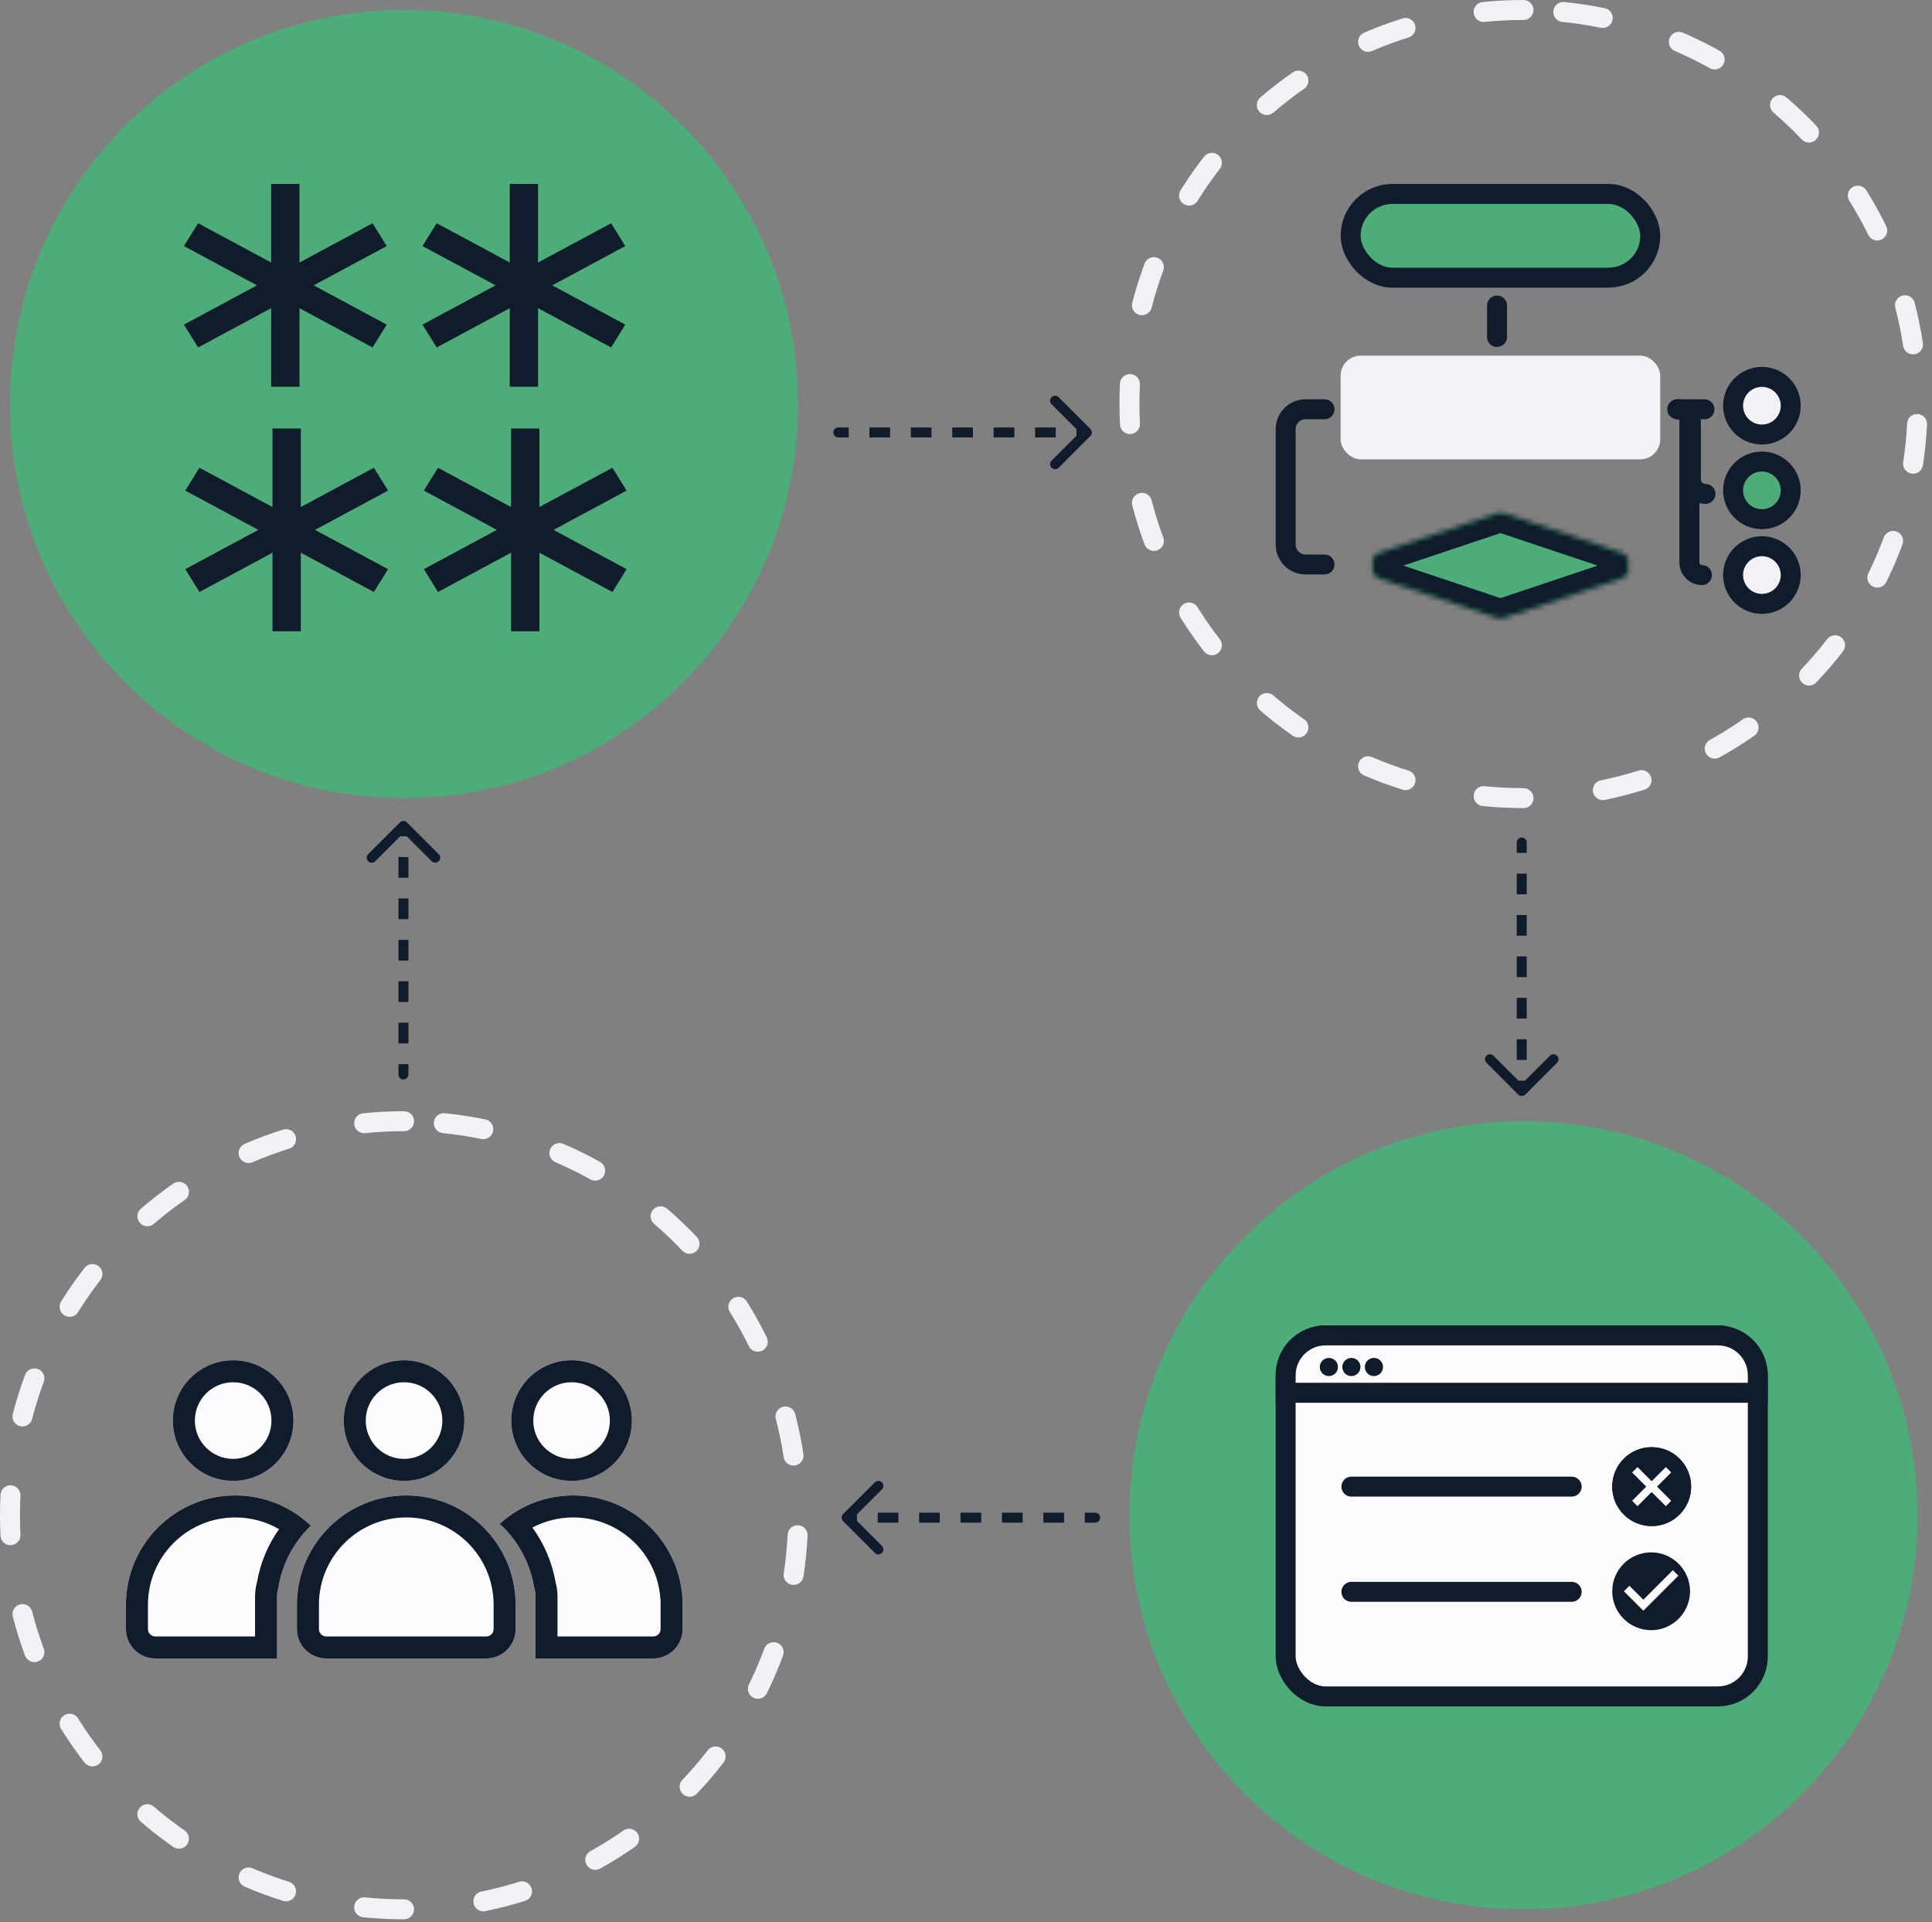
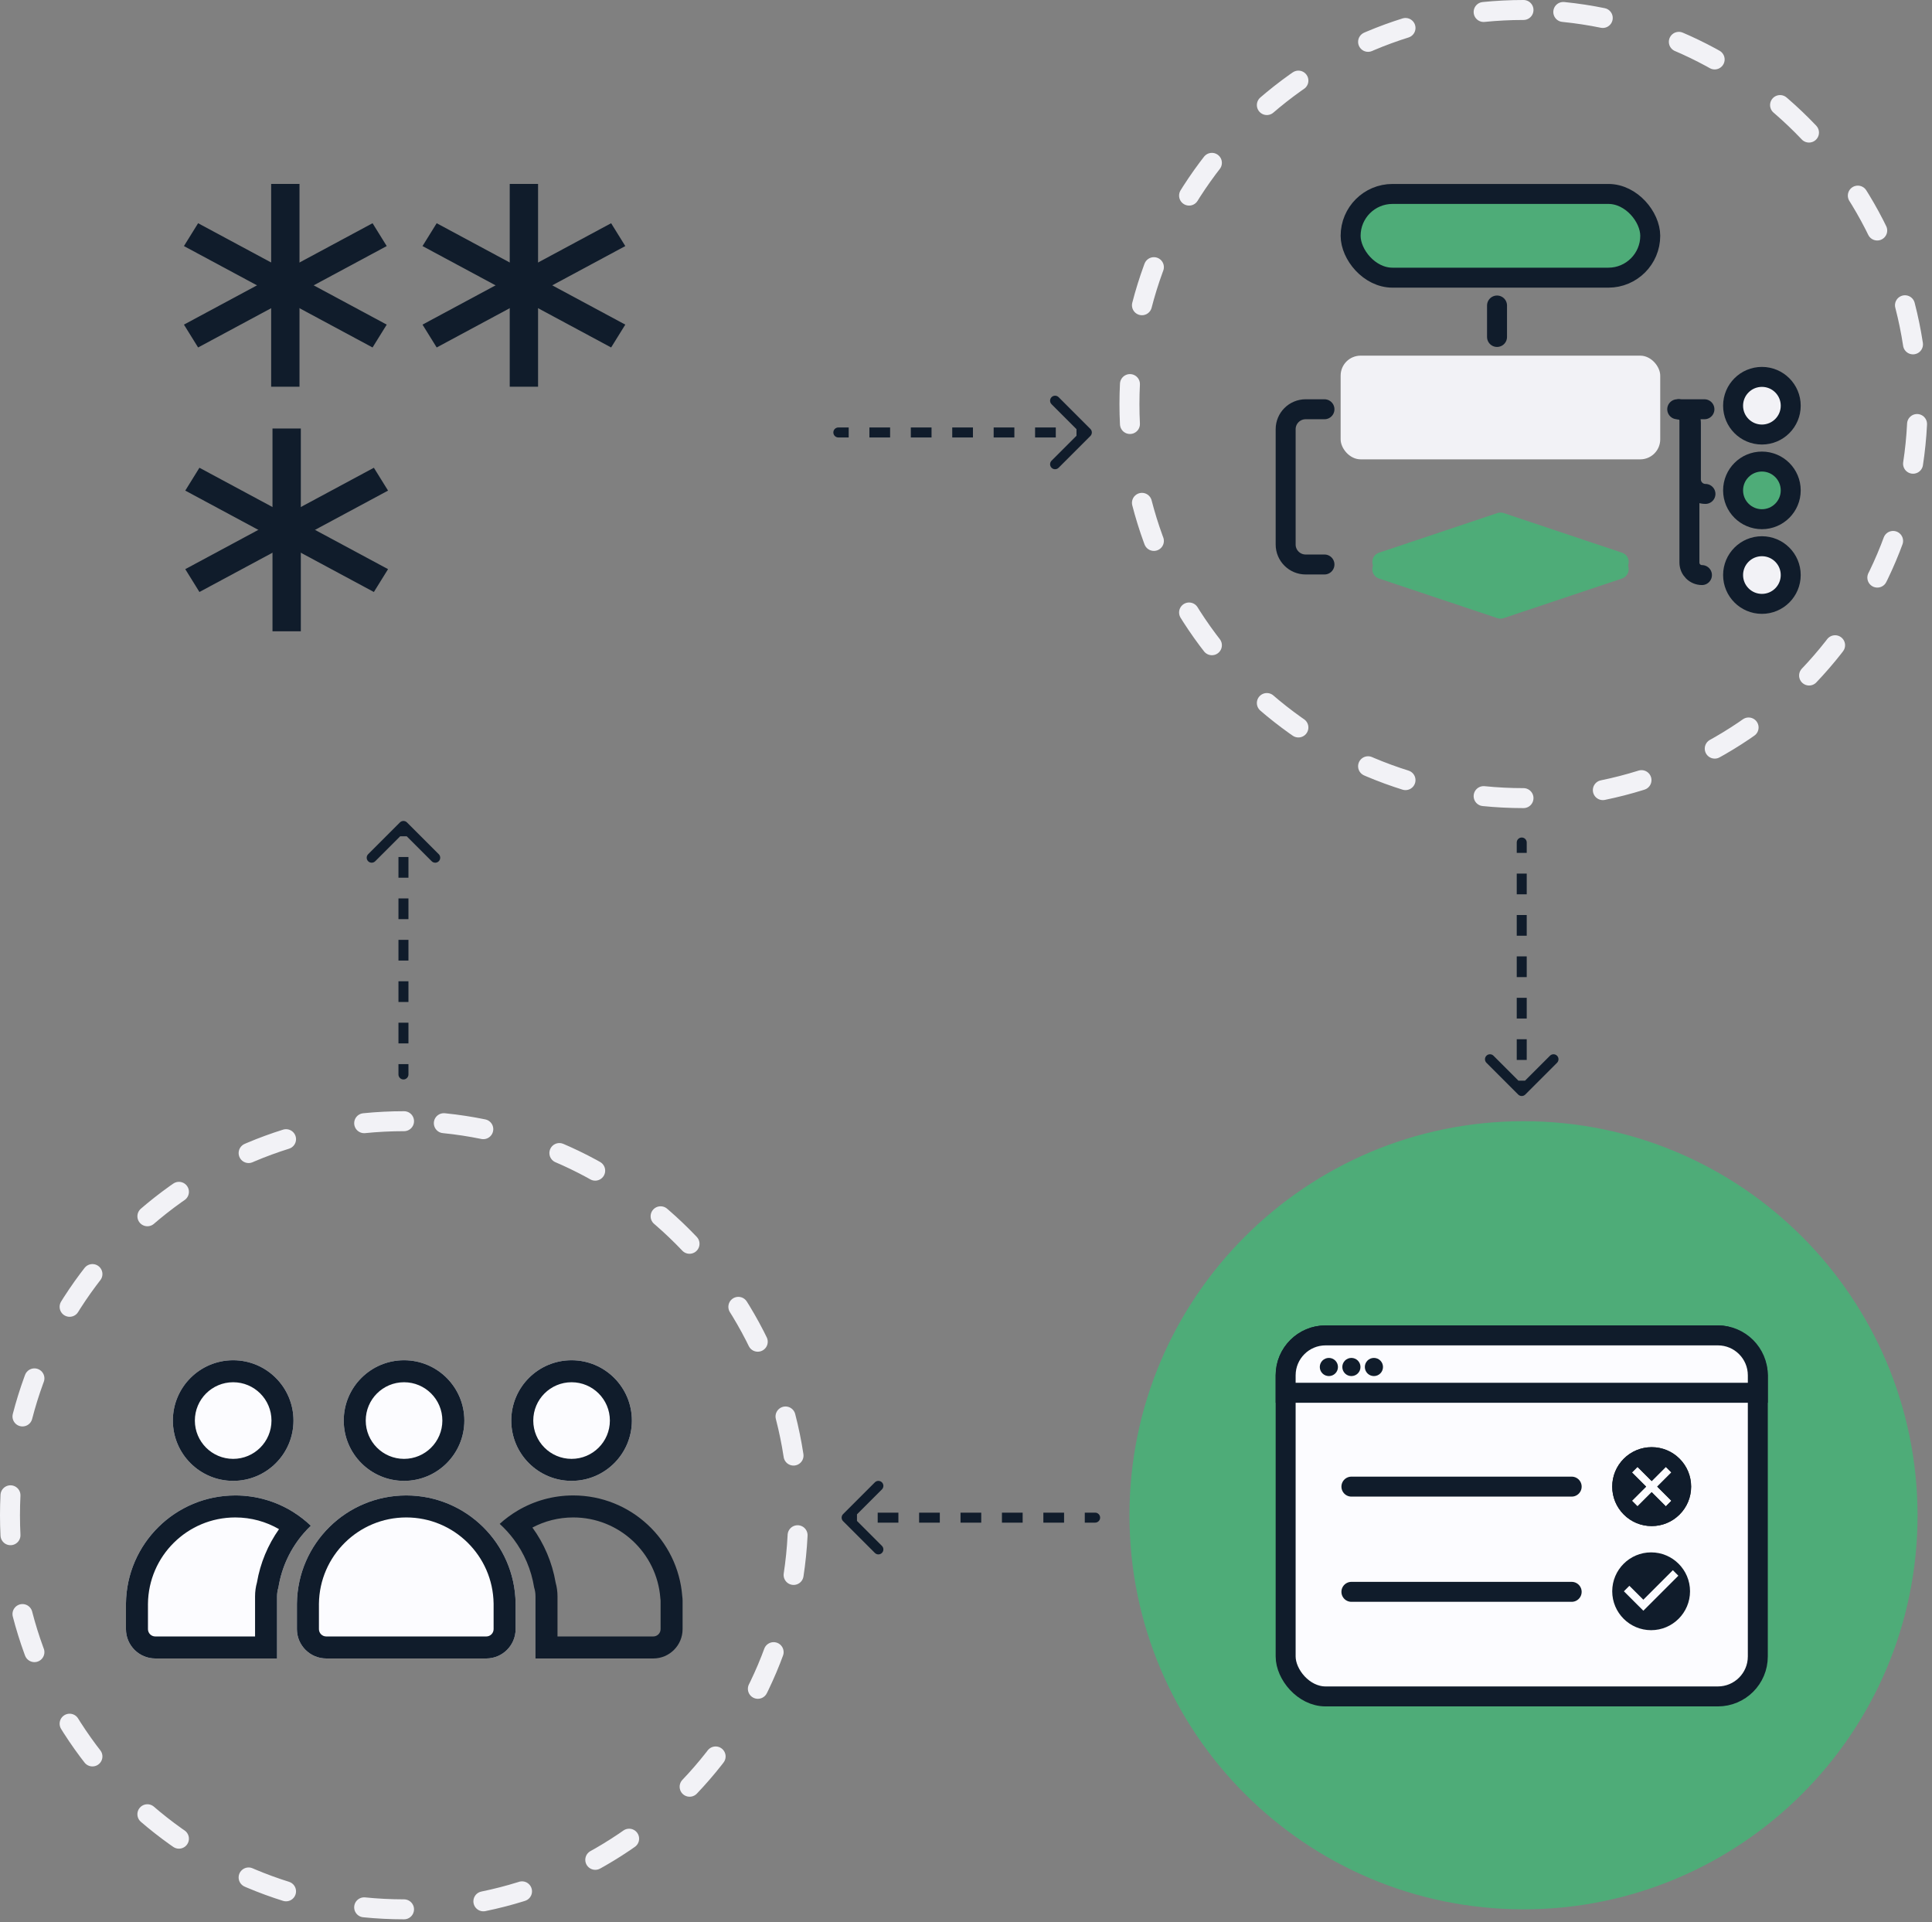
<svg xmlns="http://www.w3.org/2000/svg" width="387" height="385" viewBox="0 0 387 385" fill="none">
  <rect x="0" y="0" width="387" height="385" fill="#808080" stroke="none" />
-   <path d="M80.934 2C37.348 2 2 37.348 2 80.934C2 124.519 37.348 159.868 80.934 159.868C124.519 159.868 159.868 124.519 159.868 80.934C159.813 37.348 124.519 2 80.934 2Z" fill="#4EAC78" />
  <path d="M80.934 224.582C37.348 224.582 2 259.93 2 303.516C2 347.101 37.348 382.45 80.934 382.45C124.519 382.45 159.868 347.101 159.868 303.516C159.813 259.93 124.519 224.582 80.934 224.582Z" stroke="#F2F2F6" stroke-width="4" stroke-linecap="round" stroke-dasharray="8 16" />
  <path d="M305.174 2C261.589 2 226.241 37.348 226.241 80.934C226.241 124.519 261.589 159.868 305.174 159.868C348.76 159.868 384.108 124.519 384.108 80.934C384.054 37.348 348.76 2 305.174 2Z" stroke="#F2F2F6" stroke-width="4" stroke-linecap="round" stroke-dasharray="8 16" />
  <path d="M305.174 224.582C261.589 224.582 226.241 259.93 226.241 303.516C226.241 347.101 261.589 382.45 305.174 382.45C348.76 382.45 384.108 347.101 384.108 303.516C384.054 259.93 348.76 224.582 305.174 224.582Z" fill="#4EAC78" />
  <g clip-path="url(#clip0_7500_9238)">
    <path d="M54.316 77.465H59.992L59.992 36.846H54.316L54.316 77.465Z" fill="#101C2B" />
    <path d="M74.627 69.6L77.465 65.023L39.684 44.713L36.845 49.289L74.627 69.6Z" fill="#101C2B" />
    <path d="M39.684 69.6L36.845 65.023L74.627 44.713L77.465 49.289L39.684 69.6Z" fill="#101C2B" />
  </g>
  <g clip-path="url(#clip1_7500_9238)">
    <path d="M102.104 77.465H107.78L107.78 36.846H102.104V77.465Z" fill="#101C2B" />
    <path d="M122.415 69.6L125.253 65.023L87.472 44.713L84.633 49.289L122.415 69.6Z" fill="#101C2B" />
    <path d="M87.472 69.6L84.633 65.023L122.415 44.713L125.253 49.289L87.472 69.6Z" fill="#101C2B" />
  </g>
  <g clip-path="url(#clip2_7500_9238)">
    <path d="M60.259 85.828L54.583 85.828L54.583 126.448L60.259 126.448L60.259 85.828Z" fill="#101C2B" />
    <path d="M39.948 93.693L37.111 98.27L74.891 118.58L77.73 114.004L39.948 93.693Z" fill="#101C2B" />
    <path d="M74.891 93.693L77.73 98.27L39.948 118.58L37.111 114.004L74.891 93.693Z" fill="#101C2B" />
  </g>
  <g clip-path="url(#clip3_7500_9238)">
    <path d="M108.047 85.828L102.371 85.828L102.371 126.448L108.047 126.448L108.047 85.828Z" fill="#101C2B" />
-     <path d="M87.736 93.693L84.899 98.27L122.68 118.58L125.518 114.004L87.736 93.693Z" fill="#101C2B" />
    <path d="M122.68 93.693L125.518 98.27L87.736 118.58L84.899 114.004L122.68 93.693Z" fill="#101C2B" />
  </g>
  <rect x="257.53" y="267.486" width="94.579" height="72.317" rx="8" fill="#FCFCFF" stroke="#101C2B" stroke-width="4" stroke-linecap="round" />
  <path d="M257.53 275.486C257.53 271.068 261.112 267.486 265.53 267.486H344.11C348.528 267.486 352.11 271.068 352.11 275.486V278.981H257.53V275.486Z" fill="#FCFCFF" stroke="#101C2B" stroke-width="4" stroke-linecap="round" />
  <circle cx="266.188" cy="273.817" r="1.819" fill="#101C2B" />
  <circle cx="270.699" cy="273.817" r="1.819" fill="#101C2B" />
  <circle cx="275.21" cy="273.817" r="1.819" fill="#101C2B" />
  <path fill-rule="evenodd" clip-rule="evenodd" d="M325.258 303.369C326.749 304.86 328.734 305.682 330.848 305.682C332.962 305.682 334.947 304.86 336.438 303.369C337.929 301.878 338.75 299.893 338.75 297.779C338.75 295.666 337.929 293.681 336.438 292.189C334.947 290.698 332.961 289.877 330.848 289.877C328.734 289.877 326.749 290.698 325.258 292.189C323.767 293.681 322.946 295.666 322.946 297.779C322.946 299.893 323.767 301.878 325.258 303.369ZM333.685 301.73L330.847 298.893L330.847 298.893L328.01 301.73L326.897 300.615L329.734 297.778L326.897 294.941L328.01 293.827L330.847 296.665L333.685 293.827L334.799 294.941L331.962 297.778L334.799 300.615L333.685 301.73Z" fill="#171C21" />
  <path fill-rule="evenodd" clip-rule="evenodd" d="M325.258 303.369C326.749 304.86 328.734 305.682 330.848 305.682C332.962 305.682 334.947 304.86 336.438 303.369C337.929 301.878 338.75 299.893 338.75 297.779C338.75 295.666 337.929 293.681 336.438 292.189C334.947 290.698 332.961 289.877 330.848 289.877C328.734 289.877 326.749 290.698 325.258 292.189C323.767 293.681 322.946 295.666 322.946 297.779C322.946 299.893 323.767 301.878 325.258 303.369ZM333.685 301.73L330.847 298.893L330.847 298.893L328.01 301.73L326.897 300.615L329.734 297.778L326.897 294.941L328.01 293.827L330.847 296.665L333.685 293.827L334.799 294.941L331.962 297.778L334.799 300.615L333.685 301.73Z" fill="#101C2B" />
  <path fill-rule="evenodd" clip-rule="evenodd" d="M330.738 326.534C326.441 326.534 322.946 323.039 322.946 318.742C322.946 314.445 326.441 310.949 330.738 310.949C335.035 310.949 338.531 314.445 338.531 318.742C338.531 323.039 335.035 326.534 330.738 326.534ZM326.382 317.642H326.382L325.283 318.741L329.18 322.637L336.193 315.624L335.094 314.517L329.18 320.432L326.382 317.642H326.382Z" fill="#101C2B" />
  <path d="M270.701 297.779H314.822" stroke="#101C2B" stroke-width="4" stroke-linecap="round" />
  <path d="M270.701 318.854H314.822" stroke="#101C2B" stroke-width="4" stroke-linecap="round" />
  <path d="M167.929 85.625C167.377 85.625 166.929 86.073 166.929 86.625C166.929 87.177 167.377 87.625 167.929 87.625L167.929 85.625ZM218.415 87.332C218.805 86.942 218.805 86.308 218.415 85.918L212.051 79.554C211.66 79.163 211.027 79.163 210.636 79.554C210.246 79.945 210.246 80.578 210.636 80.968L216.293 86.625L210.636 92.282C210.246 92.672 210.246 93.305 210.636 93.696C211.027 94.087 211.66 94.087 212.051 93.696L218.415 87.332ZM167.929 87.625L170.003 87.625L170.003 85.625L167.929 85.625L167.929 87.625ZM174.151 87.625L178.299 87.625L178.299 85.625L174.151 85.625L174.151 87.625ZM182.448 87.625L186.596 87.625L186.596 85.625L182.448 85.625L182.448 87.625ZM190.744 87.625L194.892 87.625L194.892 85.625L190.744 85.625L190.744 87.625ZM199.041 87.625L203.189 87.625L203.189 85.625L199.041 85.625L199.041 87.625ZM207.337 87.625L211.485 87.625L211.485 85.625L207.337 85.625L207.337 87.625ZM215.633 87.625L217.708 87.625L217.708 85.625L215.633 85.625L215.633 87.625Z" fill="#101C2B" />
  <path d="M219.367 304.992C219.919 304.992 220.367 304.544 220.367 303.992C220.367 303.44 219.919 302.992 219.367 302.992L219.367 304.992ZM168.881 303.285C168.491 303.676 168.491 304.309 168.881 304.699L175.245 311.063C175.636 311.454 176.269 311.454 176.659 311.063C177.05 310.673 177.05 310.04 176.659 309.649L171.002 303.992L176.659 298.335C177.05 297.945 177.05 297.312 176.659 296.921C176.269 296.531 175.636 296.531 175.245 296.921L168.881 303.285ZM219.367 302.992L217.293 302.992L217.293 304.992L219.367 304.992L219.367 302.992ZM213.145 302.992L208.996 302.992L208.996 304.992L213.145 304.992L213.145 302.992ZM204.848 302.992L200.7 302.992L200.7 304.992L204.848 304.992L204.848 302.992ZM196.552 302.992L192.403 302.992L192.403 304.992L196.552 304.992L196.552 302.992ZM188.255 302.992L184.107 302.992L184.107 304.992L188.255 304.992L188.255 302.992ZM179.959 302.992L175.811 302.992L175.811 304.992L179.959 304.992L179.959 302.992ZM171.662 302.992L169.588 302.992L169.588 304.992L171.662 304.992L171.662 302.992Z" fill="#101C2B" />
  <path d="M305.82 168.76C305.82 168.207 305.372 167.76 304.82 167.76C304.268 167.76 303.82 168.207 303.82 168.76L305.82 168.76ZM304.113 219.246C304.504 219.636 305.137 219.636 305.527 219.246L311.891 212.882C312.282 212.491 312.282 211.858 311.891 211.467C311.501 211.077 310.868 211.077 310.477 211.467L304.82 217.124L299.163 211.467C298.773 211.077 298.14 211.077 297.749 211.467C297.359 211.858 297.359 212.491 297.749 212.882L304.113 219.246ZM303.82 168.76L303.82 170.834L305.82 170.834L305.82 168.76L303.82 168.76ZM303.82 174.982L303.82 179.13L305.82 179.13L305.82 174.982L303.82 174.982ZM303.82 183.279L303.82 187.427L305.82 187.427L305.82 183.279L303.82 183.279ZM303.82 191.575L303.82 195.723L305.82 195.723L305.82 191.575L303.82 191.575ZM303.82 199.871L303.82 204.02L305.82 204.02L305.82 199.871L303.82 199.871ZM303.82 208.168L303.82 212.316L305.82 212.316L305.82 208.168L303.82 208.168ZM303.82 216.464L303.82 218.538L305.82 218.538L305.82 216.464L303.82 216.464Z" fill="#101C2B" />
  <path d="M79.816 215.221C79.816 215.773 80.264 216.221 80.816 216.221C81.368 216.221 81.816 215.773 81.816 215.221L79.816 215.221ZM81.523 164.735C81.133 164.344 80.5 164.344 80.109 164.735L73.745 171.099C73.355 171.489 73.355 172.123 73.745 172.513C74.136 172.904 74.769 172.904 75.159 172.513L80.816 166.856L86.473 172.513C86.864 172.904 87.497 172.904 87.887 172.513C88.278 172.123 88.278 171.489 87.887 171.099L81.523 164.735ZM81.816 215.221L81.816 213.147L79.816 213.147L79.816 215.221L81.816 215.221ZM81.816 208.998L81.816 204.85L79.816 204.85L79.816 208.998L81.816 208.998ZM81.816 200.702L81.816 196.554L79.816 196.554L79.816 200.702L81.816 200.702ZM81.816 192.405L81.816 188.257L79.816 188.257L79.816 192.405L81.816 192.405ZM81.816 184.109L81.816 179.961L79.816 179.961L79.816 184.109L81.816 184.109ZM81.816 175.813L81.816 171.664L79.816 171.664L79.816 175.813L81.816 175.813ZM81.816 167.516L81.816 165.442L79.816 165.442L79.816 167.516L81.816 167.516Z" fill="#101C2B" />
  <path d="M336.325 81.977V81.977C337.475 81.977 338.408 82.909 338.408 84.06V112.679C338.408 114.066 339.532 115.19 340.918 115.19V115.19" stroke="#101C2B" stroke-width="4" stroke-linecap="round" />
  <rect x="270.544" y="38.848" width="60.017" height="16.771" rx="8.386" fill="#4EAC78" stroke="#101C2B" stroke-width="4" />
  <rect x="268.544" y="71.238" width="64.017" height="20.771" rx="4" fill="#F2F2F6" />
  <mask id="path-34-inside-1_7500_9238" fill="white">
    <path fill-rule="evenodd" clip-rule="evenodd" d="M301.205 102.773C300.793 102.635 300.347 102.635 299.935 102.773L276.262 110.699C275.034 111.11 274.676 112.322 275.017 113.286C274.667 114.253 275.022 115.477 276.256 115.89L299.93 123.815C300.342 123.953 300.788 123.953 301.2 123.815L324.873 115.89C326.101 115.479 326.459 114.267 326.118 113.302C326.468 112.335 326.113 111.112 324.879 110.699L301.205 102.773Z" />
  </mask>
  <path fill-rule="evenodd" clip-rule="evenodd" d="M301.205 102.773C300.793 102.635 300.347 102.635 299.935 102.773L276.262 110.699C275.034 111.11 274.676 112.322 275.017 113.286C274.667 114.253 275.022 115.477 276.256 115.89L299.93 123.815C300.342 123.953 300.788 123.953 301.2 123.815L324.873 115.89C326.101 115.479 326.459 114.267 326.118 113.302C326.468 112.335 326.113 111.112 324.879 110.699L301.205 102.773Z" fill="#4EAC78" />
-   <path d="M299.935 102.773L301.205 106.566L301.205 106.566L299.935 102.773ZM301.205 102.773L299.935 106.566L299.935 106.566L301.205 102.773ZM276.262 110.699L274.992 106.905L274.992 106.905L276.262 110.699ZM275.017 113.286L278.778 114.651L279.266 113.303L278.788 111.952L275.017 113.286ZM276.256 115.89L274.986 119.683L274.986 119.683L276.256 115.89ZM299.93 123.815L301.2 120.022L301.2 120.022L299.93 123.815ZM301.2 123.815L299.93 120.022L299.93 120.022L301.2 123.815ZM324.873 115.89L326.143 119.683H326.143L324.873 115.89ZM326.118 113.302L322.358 111.938L321.869 113.285L322.347 114.637L326.118 113.302ZM324.879 110.699L323.609 114.492L324.879 110.699ZM301.205 106.566C300.793 106.704 300.348 106.704 299.935 106.566L302.475 98.98C301.239 98.567 299.902 98.567 298.666 98.98L301.205 106.566ZM277.532 114.492L301.205 106.566L298.666 98.98L274.992 106.905L277.532 114.492ZM278.788 111.952C278.929 112.35 278.948 112.839 278.737 113.339C278.493 113.917 278.013 114.331 277.532 114.492L274.992 106.905C271.259 108.155 270.302 111.952 271.246 114.621L278.788 111.952ZM277.526 112.097C278.01 112.259 278.493 112.676 278.735 113.258C278.944 113.76 278.923 114.251 278.778 114.651L271.257 111.922C270.287 114.595 271.23 118.426 274.986 119.683L277.526 112.097ZM301.2 120.022L277.526 112.097L274.986 119.683L298.66 127.608L301.2 120.022ZM299.93 120.022C300.342 119.884 300.788 119.884 301.2 120.022L298.66 127.608C299.896 128.022 301.233 128.022 302.469 127.608L299.93 120.022ZM323.603 112.097L299.93 120.022L302.469 127.608L326.143 119.683L323.603 112.097ZM322.347 114.637C322.206 114.239 322.187 113.75 322.398 113.25C322.642 112.671 323.122 112.258 323.603 112.097L326.143 119.683C329.876 118.434 330.833 114.637 329.889 111.968L322.347 114.637ZM323.609 114.492C323.125 114.329 322.642 113.912 322.4 113.331C322.191 112.828 322.212 112.338 322.358 111.938L329.878 114.667C330.848 111.994 329.905 108.163 326.149 106.905L323.609 114.492ZM299.935 106.566L323.609 114.492L326.149 106.905L302.475 98.98L299.935 106.566Z" fill="#101C2B" mask="url(#path-34-inside-1_7500_9238)" />
  <path d="M299.871 61.195V67.495" stroke="#101C2B" stroke-width="4" stroke-linecap="round" />
  <path d="M341.415 81.977H336.322" stroke="#101C2B" stroke-width="4" stroke-linecap="round" />
  <path d="M265.304 113.07H261.53C259.321 113.07 257.53 111.279 257.53 109.07V85.977C257.53 83.767 259.321 81.977 261.53 81.977H265.304" stroke="#101C2B" stroke-width="4" stroke-linecap="round" />
  <path d="M335.968 81.977V81.977C337.479 81.977 338.704 83.202 338.704 84.713V96.019C338.704 97.63 340.01 98.936 341.621 98.936V98.936" stroke="#101C2B" stroke-width="4" stroke-linecap="round" />
  <circle cx="352.929" cy="81.267" r="5.773" fill="#F2F2F6" stroke="#101C2B" stroke-width="4" />
  <circle cx="352.929" cy="98.226" r="5.773" fill="#4EAC78" stroke="#101C2B" stroke-width="4" />
  <circle cx="352.929" cy="115.185" r="5.773" fill="#F2F2F6" stroke="#101C2B" stroke-width="4" />
  <path fill-rule="evenodd" clip-rule="evenodd" d="M59.477 321.555V326.323C59.477 329.569 62.108 332.2 65.354 332.2H97.406C100.651 332.2 103.282 329.569 103.282 326.323V321.297C103.282 321.236 103.281 321.177 103.28 321.117C103.103 309.173 93.365 299.545 81.379 299.545C69.38 299.545 59.635 309.194 59.479 321.157C59.478 321.203 59.477 321.25 59.477 321.297V321.34C59.477 321.376 59.477 321.412 59.477 321.447C59.477 321.483 59.477 321.519 59.477 321.555Z" fill="#FCFCFF" />
  <path fill-rule="evenodd" clip-rule="evenodd" d="M63.885 321.544V326.323C63.885 327.134 64.542 327.792 65.354 327.792H97.406C98.217 327.792 98.875 327.135 98.875 326.323V321.297C98.875 321.281 98.875 321.265 98.874 321.249L98.873 321.216L98.873 321.182C98.732 311.643 90.953 303.952 81.379 303.952C71.795 303.952 64.01 311.66 63.886 321.214L63.886 321.237L63.885 321.26C63.885 321.272 63.885 321.284 63.885 321.297V321.351L63.884 321.361L63.884 321.447L63.884 321.533L63.885 321.544ZM59.479 321.157C59.478 321.203 59.477 321.25 59.477 321.297V321.34C59.477 321.376 59.477 321.412 59.477 321.447C59.477 321.483 59.477 321.519 59.477 321.555V326.323C59.477 329.569 62.108 332.2 65.354 332.2H97.406C100.651 332.2 103.282 329.569 103.282 326.323V321.297C103.282 321.236 103.281 321.177 103.28 321.117C103.103 309.173 93.365 299.545 81.379 299.545C69.38 299.545 59.635 309.194 59.479 321.157Z" fill="#101C2B" />
  <path d="M58.787 284.546C58.787 291.218 53.378 296.627 46.706 296.627C40.033 296.627 34.625 291.218 34.625 284.546C34.625 277.874 40.033 272.465 46.706 272.465C53.378 272.465 58.787 277.874 58.787 284.546Z" fill="#FCFCFF" />
  <path fill-rule="evenodd" clip-rule="evenodd" d="M46.706 292.22C50.944 292.22 54.38 288.784 54.38 284.546C54.38 280.308 50.944 276.872 46.706 276.872C42.468 276.872 39.032 280.308 39.032 284.546C39.032 288.784 42.468 292.22 46.706 292.22ZM46.706 296.627C53.378 296.627 58.787 291.218 58.787 284.546C58.787 277.874 53.378 272.465 46.706 272.465C40.033 272.465 34.625 277.874 34.625 284.546C34.625 291.218 40.033 296.627 46.706 296.627Z" fill="#101C2B" />
  <path d="M93.016 284.546C93.016 291.218 87.607 296.627 80.935 296.627C74.263 296.627 68.854 291.218 68.854 284.546C68.854 277.874 74.263 272.465 80.935 272.465C87.607 272.465 93.016 277.874 93.016 284.546Z" fill="#FCFCFF" />
  <path fill-rule="evenodd" clip-rule="evenodd" d="M80.935 292.22C85.173 292.22 88.609 288.784 88.609 284.546C88.609 280.308 85.173 276.872 80.935 276.872C76.697 276.872 73.261 280.308 73.261 284.546C73.261 288.784 76.697 292.22 80.935 292.22ZM80.935 296.627C87.607 296.627 93.016 291.218 93.016 284.546C93.016 277.874 87.607 272.465 80.935 272.465C74.263 272.465 68.854 277.874 68.854 284.546C68.854 291.218 74.263 296.627 80.935 296.627Z" fill="#101C2B" />
  <path d="M126.574 284.546C126.574 291.218 121.165 296.627 114.493 296.627C107.82 296.627 102.411 291.218 102.411 284.546C102.411 277.874 107.82 272.465 114.493 272.465C121.165 272.465 126.574 277.874 126.574 284.546Z" fill="#FCFCFF" />
  <path fill-rule="evenodd" clip-rule="evenodd" d="M114.493 292.22C118.731 292.22 122.166 288.784 122.166 284.546C122.166 280.308 118.731 276.872 114.493 276.872C110.254 276.872 106.819 280.308 106.819 284.546C106.819 288.784 110.254 292.22 114.493 292.22ZM114.493 296.627C121.165 296.627 126.574 291.218 126.574 284.546C126.574 277.874 121.165 272.465 114.493 272.465C107.82 272.465 102.411 277.874 102.411 284.546C102.411 291.218 107.82 296.627 114.493 296.627Z" fill="#101C2B" />
  <path fill-rule="evenodd" clip-rule="evenodd" d="M55.499 321.609V331.704V332.2H31.107C27.862 332.2 25.231 329.569 25.231 326.323V321.613C25.23 321.558 25.23 321.503 25.23 321.447C25.23 321.391 25.23 321.334 25.231 321.278C25.231 321.253 25.231 321.229 25.231 321.205C25.361 309.221 35.117 299.545 47.133 299.545C53.003 299.545 58.334 301.854 62.267 305.615C58.885 308.848 56.537 313.155 55.77 317.988C55.594 318.546 55.499 319.14 55.499 319.757V321.285C55.499 321.323 55.499 321.362 55.499 321.401L55.499 321.447C55.499 321.494 55.499 321.542 55.499 321.589L55.499 321.609Z" fill="#FCFCFF" />
  <path fill-rule="evenodd" clip-rule="evenodd" d="M25.231 321.278C25.23 321.334 25.23 321.391 25.23 321.447C25.23 321.503 25.23 321.558 25.231 321.613V326.323C25.231 329.569 27.862 332.2 31.107 332.2H55.499V321.609L55.499 321.589C55.499 321.571 55.499 321.552 55.499 321.533C55.499 321.504 55.499 321.476 55.499 321.447L55.499 321.401C55.499 321.362 55.499 321.323 55.499 321.285V319.757C55.499 319.14 55.594 318.546 55.77 317.988C56.429 313.835 58.256 310.071 60.902 307.042C61.336 306.546 61.791 306.07 62.267 305.615C61.196 304.59 60.02 303.674 58.759 302.882C55.39 300.768 51.404 299.545 47.133 299.545C35.117 299.545 25.361 309.221 25.231 321.205C25.231 321.229 25.231 321.253 25.231 321.278ZM55.889 306.297C53.314 304.805 50.325 303.952 47.133 303.952C37.535 303.952 29.742 311.681 29.638 321.253L29.638 321.263L29.638 321.273L29.638 321.292L29.638 321.301L29.638 321.311C29.637 321.356 29.637 321.402 29.637 321.447C29.637 321.492 29.637 321.536 29.638 321.581L29.638 321.597V326.323C29.638 327.135 30.296 327.792 31.107 327.792H51.092V321.624L51.092 321.619M51.092 321.619L51.092 321.618C51.092 321.561 51.092 321.504 51.092 321.447V321.442L51.092 321.392C51.092 321.351 51.092 321.31 51.092 321.27V319.757C51.092 318.809 51.221 317.885 51.466 317.005C52.136 313.066 53.681 309.428 55.889 306.297" fill="#101C2B" />
-   <path fill-rule="evenodd" clip-rule="evenodd" d="M107.266 332.2H130.854C134.099 332.2 136.73 329.569 136.73 326.323V321.56C136.73 321.523 136.73 321.485 136.73 321.447C136.73 321.41 136.73 321.372 136.73 321.335V320.626C136.73 320.329 136.708 320.038 136.666 319.754C135.801 308.449 126.354 299.545 114.828 299.545C109.155 299.545 103.986 301.702 100.096 305.24C103.692 308.511 106.195 312.962 106.993 317.982C107.171 318.542 107.266 319.139 107.266 319.758V331.704V332.2Z" fill="#FCFCFF" />
  <path fill-rule="evenodd" clip-rule="evenodd" d="M132.323 321.549L132.323 321.538C132.323 321.508 132.323 321.478 132.323 321.447C132.323 321.417 132.323 321.387 132.323 321.357L132.323 321.346V320.626C132.323 320.547 132.317 320.473 132.306 320.402L132.283 320.247L132.271 320.09C131.581 311.064 124.033 303.952 114.828 303.952C111.87 303.952 109.087 304.684 106.647 305.978C108.975 309.177 110.603 312.926 111.298 316.997C111.543 317.88 111.674 318.807 111.674 319.758V327.792H130.854C131.665 327.792 132.323 327.135 132.323 326.323V321.549ZM107.266 332.2V319.758C107.266 319.139 107.171 318.542 106.993 317.982C106.424 314.399 104.985 311.105 102.9 308.323C102.064 307.208 101.125 306.176 100.096 305.24C101.2 304.236 102.407 303.343 103.699 302.579C106.96 300.651 110.765 299.545 114.828 299.545C126.354 299.545 135.801 308.449 136.666 319.754C136.708 320.038 136.73 320.329 136.73 320.626V321.335C136.73 321.372 136.73 321.41 136.73 321.447C136.73 321.485 136.73 321.523 136.73 321.56V326.323C136.73 329.569 134.099 332.2 130.854 332.2H107.266Z" fill="#101C2B" />
  <defs>
    <clipPath id="clip0_7500_9238">
      <rect width="40.619" height="40.619" fill="white" transform="translate(36.845 36.846)" />
    </clipPath>
    <clipPath id="clip1_7500_9238">
      <rect width="40.619" height="40.619" fill="white" transform="translate(84.633 36.846)" />
    </clipPath>
    <clipPath id="clip2_7500_9238">
      <rect width="40.619" height="40.619" fill="white" transform="translate(77.73 126.447) rotate(180)" />
    </clipPath>
    <clipPath id="clip3_7500_9238">
-       <rect width="40.619" height="40.619" fill="white" transform="translate(125.518 126.447) rotate(180)" />
-     </clipPath>
+       </clipPath>
  </defs>
</svg>